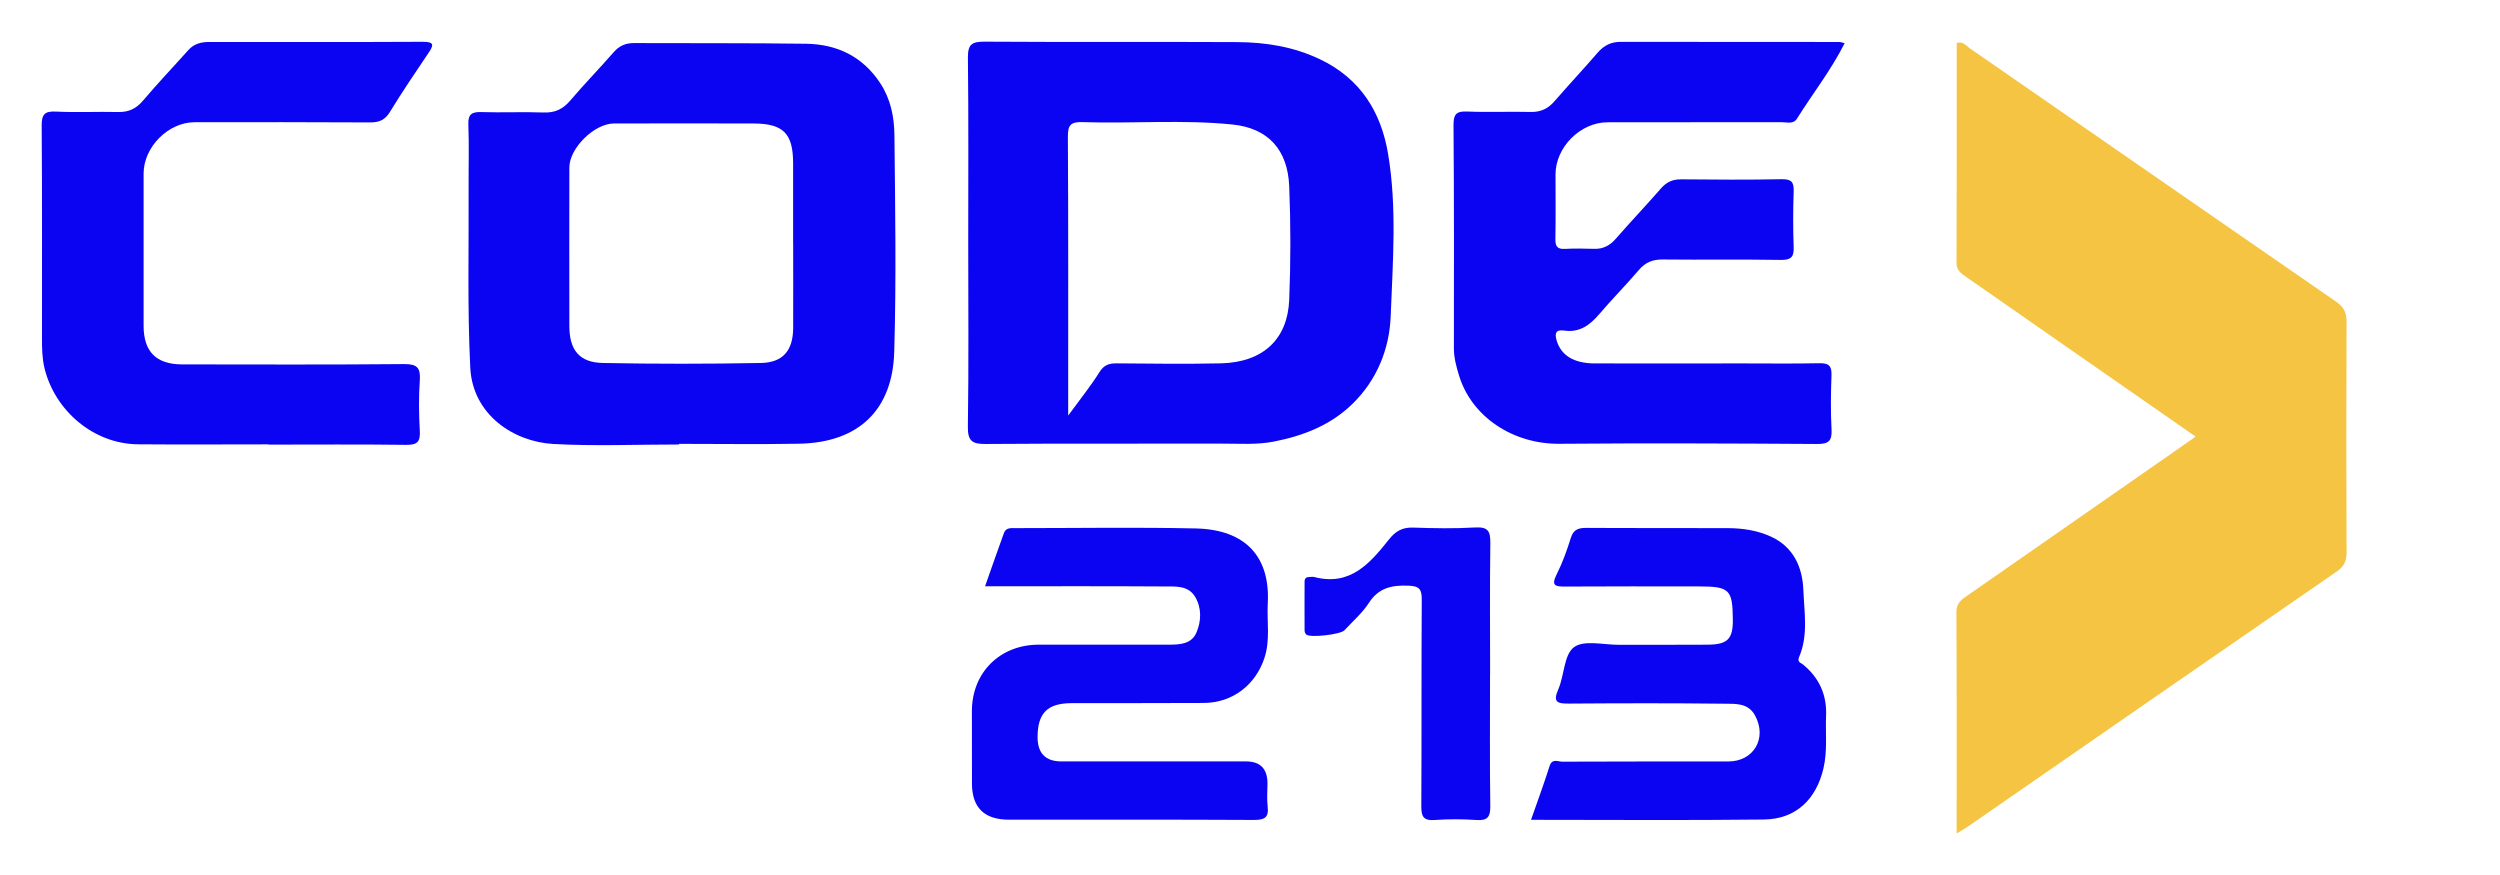
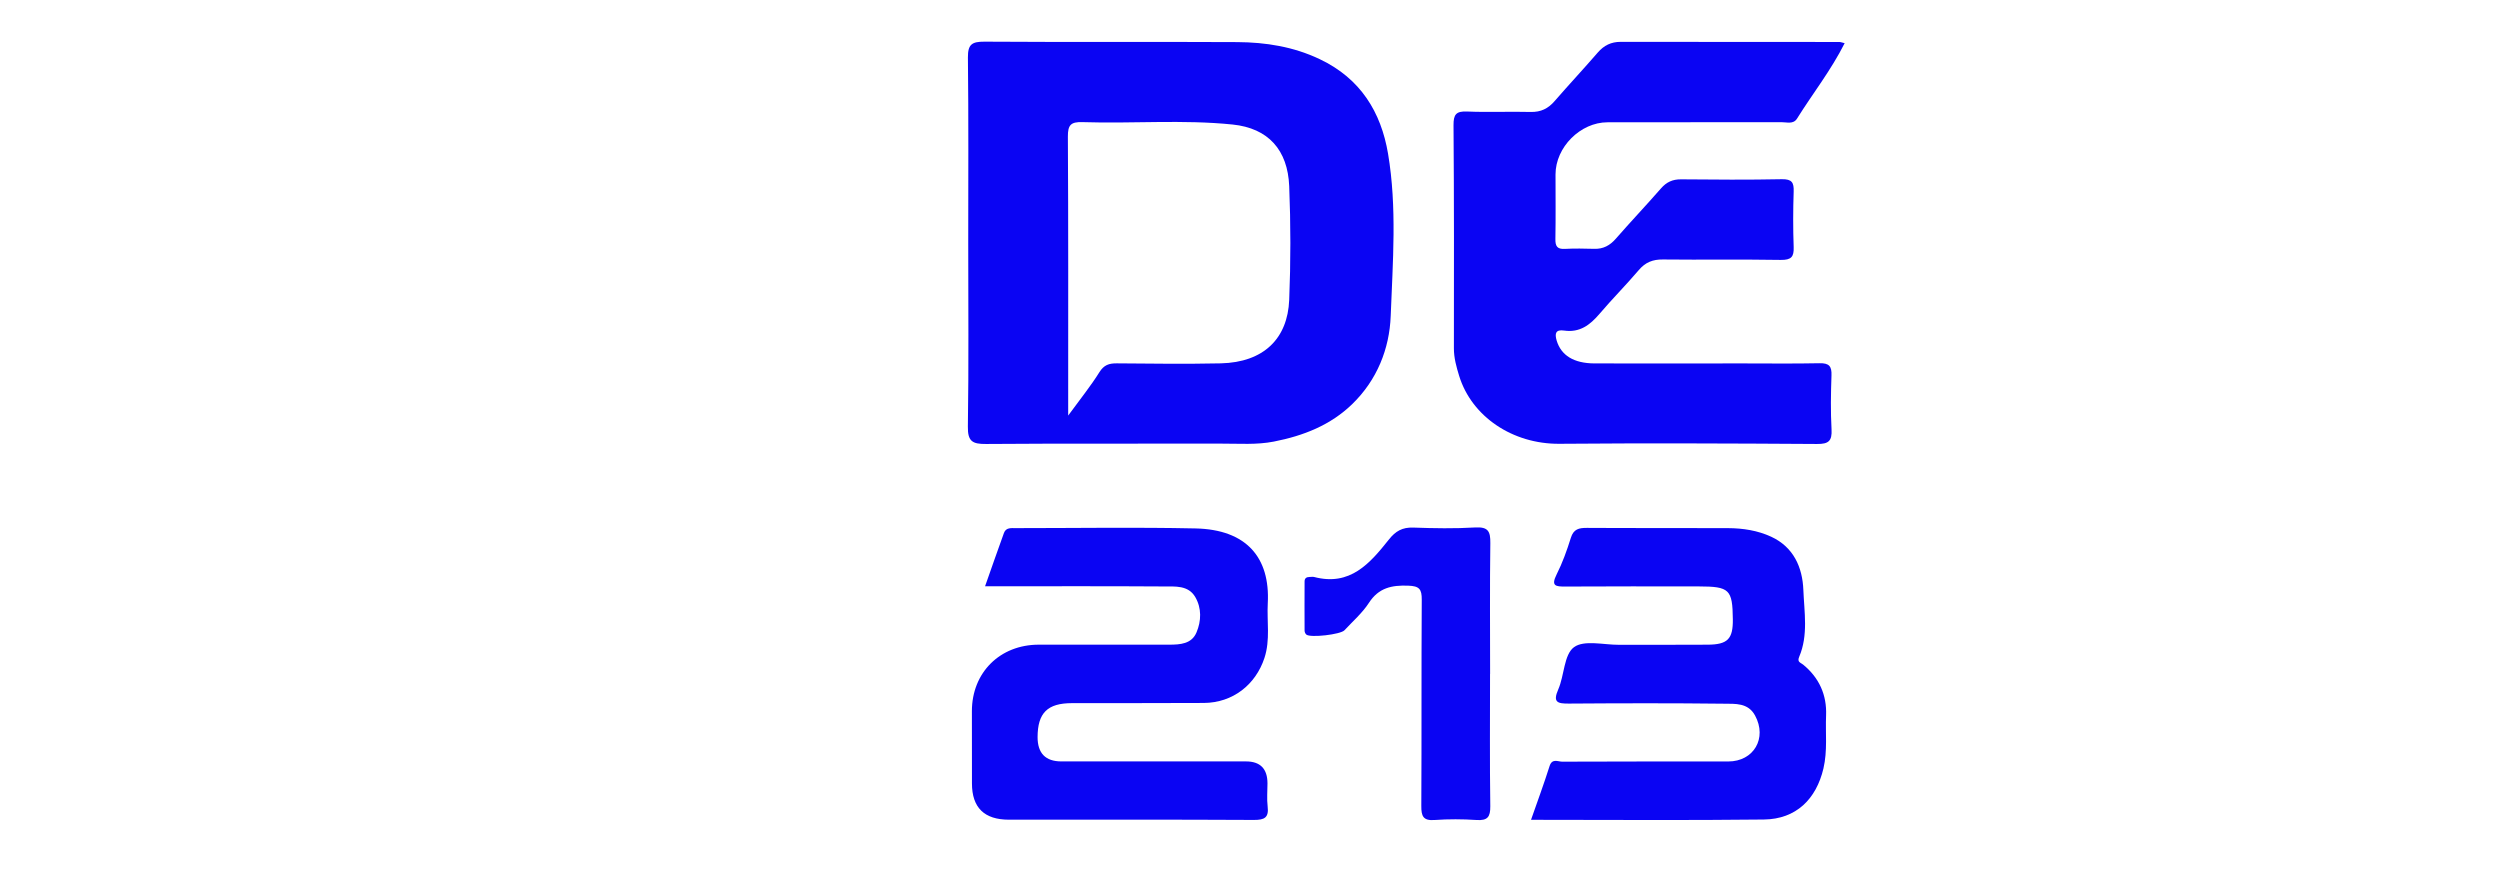
<svg xmlns="http://www.w3.org/2000/svg" width="120" height="42" viewBox="0 0 120 42" fill="none">
-   <path d="M93.919 39.998C93.919 36.367 93.928 32.872 93.907 29.377C93.907 28.943 94.154 28.78 94.44 28.582C97.834 26.222 101.225 23.863 104.617 21.5C104.858 21.332 105.096 21.16 105.388 20.956C102.906 19.229 100.468 17.535 98.034 15.841C96.815 14.992 95.596 14.144 94.38 13.295C94.139 13.126 93.91 12.987 93.913 12.615C93.928 9.096 93.922 5.578 93.922 2.065C94.223 1.967 94.366 2.192 94.532 2.307C100.394 6.358 106.25 10.421 112.117 14.469C112.484 14.72 112.635 14.98 112.635 15.43C112.618 19.123 112.621 22.819 112.635 26.512C112.635 26.92 112.525 27.183 112.174 27.426C106.264 31.497 100.367 35.587 94.467 39.67C94.33 39.765 94.184 39.845 93.928 40.001L93.919 39.998Z" fill="#F5C443" />
  <path d="M46.475 11.622C46.475 8.668 46.493 5.714 46.46 2.76C46.455 2.13 46.651 1.997 47.256 2C51.3 2.027 55.344 2 59.39 2.021C60.758 2.03 62.087 2.239 63.354 2.843C65.305 3.771 66.289 5.38 66.626 7.376C67.061 9.954 66.852 12.574 66.754 15.167C66.694 16.743 66.098 18.239 64.912 19.392C63.866 20.409 62.564 20.918 61.145 21.196C60.311 21.359 59.48 21.291 58.645 21.294C54.873 21.302 51.103 21.282 47.331 21.311C46.675 21.317 46.446 21.184 46.458 20.477C46.502 17.523 46.475 14.57 46.475 11.616V11.622ZM51.27 19.951C51.866 19.135 52.361 18.523 52.772 17.864C52.989 17.518 53.231 17.438 53.606 17.441C55.269 17.456 56.932 17.476 58.592 17.441C60.669 17.393 61.807 16.243 61.882 14.395C61.956 12.577 61.956 10.749 61.882 8.934C61.81 7.204 60.886 6.154 59.164 5.977C56.768 5.732 54.36 5.941 51.958 5.862C51.398 5.844 51.255 6.001 51.258 6.556C51.282 10.791 51.273 15.022 51.273 19.256C51.273 19.419 51.273 19.584 51.273 19.954L51.27 19.951Z" fill="#0A04F3" />
-   <path d="M32.592 21.335C30.583 21.335 28.569 21.421 26.567 21.311C24.653 21.208 22.687 19.904 22.573 17.651C22.43 14.777 22.508 11.893 22.493 9.014C22.487 8.005 22.52 6.994 22.481 5.986C22.46 5.48 22.645 5.365 23.116 5.38C24.108 5.412 25.1 5.362 26.093 5.4C26.644 5.421 27.022 5.235 27.374 4.824C28.044 4.034 28.772 3.292 29.454 2.508C29.722 2.201 30.023 2.068 30.422 2.068C33.176 2.08 35.932 2.062 38.686 2.1C40.173 2.121 41.398 2.704 42.244 3.981C42.75 4.744 42.923 5.607 42.932 6.477C42.968 9.948 43.025 13.422 42.923 16.891C42.846 19.611 41.284 21.252 38.328 21.299C36.418 21.332 34.508 21.305 32.595 21.305C32.595 21.317 32.595 21.326 32.595 21.338L32.592 21.335ZM38.069 11.681C38.069 10.4 38.069 9.12 38.069 7.84C38.069 6.409 37.604 5.932 36.168 5.927C33.936 5.918 31.701 5.924 29.469 5.927C28.533 5.927 27.332 7.106 27.329 8.038C27.323 10.575 27.326 13.109 27.329 15.646C27.329 16.799 27.806 17.402 28.939 17.423C31.468 17.473 34.001 17.47 36.531 17.423C37.592 17.402 38.066 16.808 38.072 15.746C38.078 14.392 38.072 13.038 38.072 11.684L38.069 11.681Z" fill="#0A04F3" />
  <path d="M88.543 2.074C87.887 3.378 87.005 4.495 86.257 5.693C86.079 5.98 85.76 5.861 85.5 5.864C82.72 5.87 79.943 5.867 77.162 5.87C75.857 5.87 74.665 7.068 74.665 8.372C74.665 9.407 74.677 10.439 74.659 11.474C74.653 11.814 74.743 11.967 75.112 11.947C75.583 11.92 76.054 11.932 76.528 11.944C76.957 11.956 77.273 11.784 77.556 11.462C78.268 10.646 79.013 9.862 79.725 9.046C79.99 8.741 80.282 8.605 80.691 8.608C82.303 8.623 83.918 8.635 85.53 8.602C86.016 8.594 86.111 8.765 86.096 9.197C86.067 10.081 86.064 10.971 86.096 11.855C86.114 12.328 85.983 12.482 85.48 12.476C83.593 12.444 81.707 12.476 79.821 12.455C79.332 12.449 78.977 12.591 78.659 12.967C78.051 13.682 77.386 14.348 76.778 15.063C76.322 15.598 75.828 15.977 75.077 15.867C74.668 15.808 74.621 16.009 74.719 16.344C74.931 17.056 75.538 17.441 76.54 17.444C78.897 17.452 81.254 17.444 83.611 17.444C84.851 17.444 86.093 17.461 87.333 17.435C87.801 17.423 87.929 17.582 87.911 18.026C87.881 18.887 87.866 19.75 87.914 20.61C87.944 21.163 87.777 21.317 87.214 21.311C83.096 21.285 78.974 21.267 74.856 21.302C72.603 21.32 70.642 19.995 70.04 18.044C69.906 17.606 69.787 17.183 69.787 16.719C69.793 13.15 69.796 9.578 69.769 6.009C69.766 5.498 69.889 5.329 70.422 5.353C71.438 5.397 72.457 5.347 73.473 5.374C73.962 5.385 74.314 5.211 74.624 4.85C75.303 4.067 76.012 3.31 76.692 2.523C76.99 2.18 77.332 2.009 77.788 2.009C81.287 2.015 84.785 2.009 88.287 2.015C88.352 2.015 88.418 2.044 88.537 2.071L88.543 2.074Z" fill="#0A04F3" />
-   <path d="M12.871 21.329C10.785 21.329 8.702 21.344 6.616 21.326C4.479 21.305 2.632 19.703 2.137 17.677C2.021 17.198 2.015 16.722 2.015 16.243C2.012 12.843 2.027 9.445 2 6.048C1.997 5.495 2.131 5.326 2.694 5.356C3.684 5.406 4.679 5.353 5.671 5.377C6.184 5.388 6.544 5.211 6.875 4.818C7.57 3.996 8.317 3.215 9.036 2.408C9.307 2.103 9.649 2.015 10.034 2.015C13.458 2.015 16.885 2.024 20.309 2.006C20.878 2.006 20.803 2.192 20.568 2.541C19.939 3.478 19.302 4.413 18.714 5.377C18.473 5.77 18.193 5.879 17.752 5.876C14.948 5.859 12.144 5.864 9.34 5.867C8.073 5.867 6.893 7.062 6.893 8.328C6.893 10.764 6.893 13.203 6.893 15.64C6.893 16.882 7.501 17.491 8.744 17.491C12.293 17.494 15.842 17.509 19.391 17.476C20.023 17.47 20.192 17.651 20.151 18.254C20.094 19.064 20.106 19.88 20.151 20.69C20.178 21.199 20.038 21.358 19.501 21.353C17.293 21.323 15.085 21.341 12.877 21.341C12.877 21.335 12.877 21.329 12.877 21.323L12.871 21.329Z" fill="#0A04F3" />
  <path d="M47.28 28.15C47.596 27.251 47.888 26.415 48.189 25.584C48.287 25.314 48.534 25.35 48.755 25.35C51.634 25.35 54.512 25.303 57.391 25.365C59.813 25.418 60.973 26.749 60.853 28.96C60.806 29.833 60.979 30.711 60.693 31.583C60.269 32.869 59.173 33.733 57.784 33.742C55.674 33.753 53.565 33.748 51.455 33.751C50.278 33.751 49.807 34.221 49.804 35.38C49.804 36.158 50.185 36.548 50.948 36.548C53.901 36.548 56.854 36.548 59.807 36.548C60.495 36.548 60.839 36.901 60.839 37.606C60.839 37.976 60.803 38.348 60.847 38.712C60.91 39.241 60.702 39.36 60.189 39.357C56.267 39.336 52.346 39.345 48.427 39.345C47.245 39.345 46.654 38.765 46.654 37.606C46.654 36.45 46.651 35.291 46.651 34.135C46.651 32.281 47.998 30.944 49.861 30.944C51.947 30.944 54.029 30.942 56.115 30.944C56.652 30.944 57.2 30.909 57.432 30.356C57.665 29.806 57.683 29.191 57.373 28.659C57.039 28.085 56.407 28.153 55.859 28.15C53.204 28.132 50.549 28.141 47.894 28.141H47.283L47.28 28.15Z" fill="#0A04F3" />
  <path d="M73.488 39.354C73.801 38.458 74.111 37.622 74.379 36.773C74.501 36.389 74.782 36.56 74.984 36.56C77.639 36.548 80.297 36.551 82.953 36.551C84.183 36.551 84.833 35.431 84.243 34.345C83.906 33.724 83.286 33.786 82.753 33.778C80.271 33.748 77.788 33.754 75.306 33.772C74.767 33.775 74.522 33.718 74.796 33.092C75.091 32.42 75.065 31.427 75.55 31.066C76.033 30.708 76.978 30.954 77.72 30.951C79.135 30.945 80.551 30.957 81.966 30.945C82.932 30.939 83.188 30.67 83.176 29.724C83.161 28.29 83.015 28.151 81.543 28.148C79.406 28.148 77.273 28.139 75.136 28.154C74.665 28.157 74.442 28.127 74.716 27.577C74.999 27.015 75.214 26.415 75.401 25.815C75.532 25.395 75.786 25.336 76.176 25.339C78.435 25.354 80.694 25.339 82.953 25.351C83.662 25.354 84.368 25.463 85.015 25.762C86.096 26.261 86.519 27.237 86.561 28.316C86.603 29.384 86.803 30.487 86.362 31.524C86.251 31.785 86.424 31.799 86.552 31.903C87.321 32.533 87.691 33.358 87.652 34.337C87.616 35.185 87.726 36.031 87.524 36.891C87.178 38.352 86.219 39.319 84.666 39.337C80.968 39.381 77.27 39.351 73.488 39.351V39.354Z" fill="#0A04F3" />
  <path d="M71.522 32.346C71.522 34.464 71.504 36.584 71.534 38.701C71.539 39.215 71.402 39.396 70.872 39.36C70.204 39.316 69.528 39.313 68.864 39.36C68.309 39.402 68.22 39.174 68.223 38.686C68.241 35.386 68.223 32.086 68.244 28.784C68.247 28.281 68.13 28.13 67.597 28.112C66.801 28.083 66.176 28.213 65.708 28.937C65.392 29.425 64.933 29.821 64.534 30.253C64.346 30.457 62.898 30.623 62.704 30.46C62.656 30.419 62.62 30.336 62.62 30.274C62.615 29.484 62.617 28.698 62.62 27.908C62.62 27.758 62.71 27.695 62.853 27.695C62.928 27.695 63.005 27.678 63.077 27.695C64.808 28.151 65.758 27.039 66.664 25.901C66.986 25.492 67.314 25.306 67.838 25.324C68.831 25.359 69.826 25.377 70.815 25.318C71.438 25.283 71.542 25.513 71.536 26.066C71.507 28.16 71.525 30.253 71.525 32.346H71.522Z" fill="#0A04F3" />
</svg>